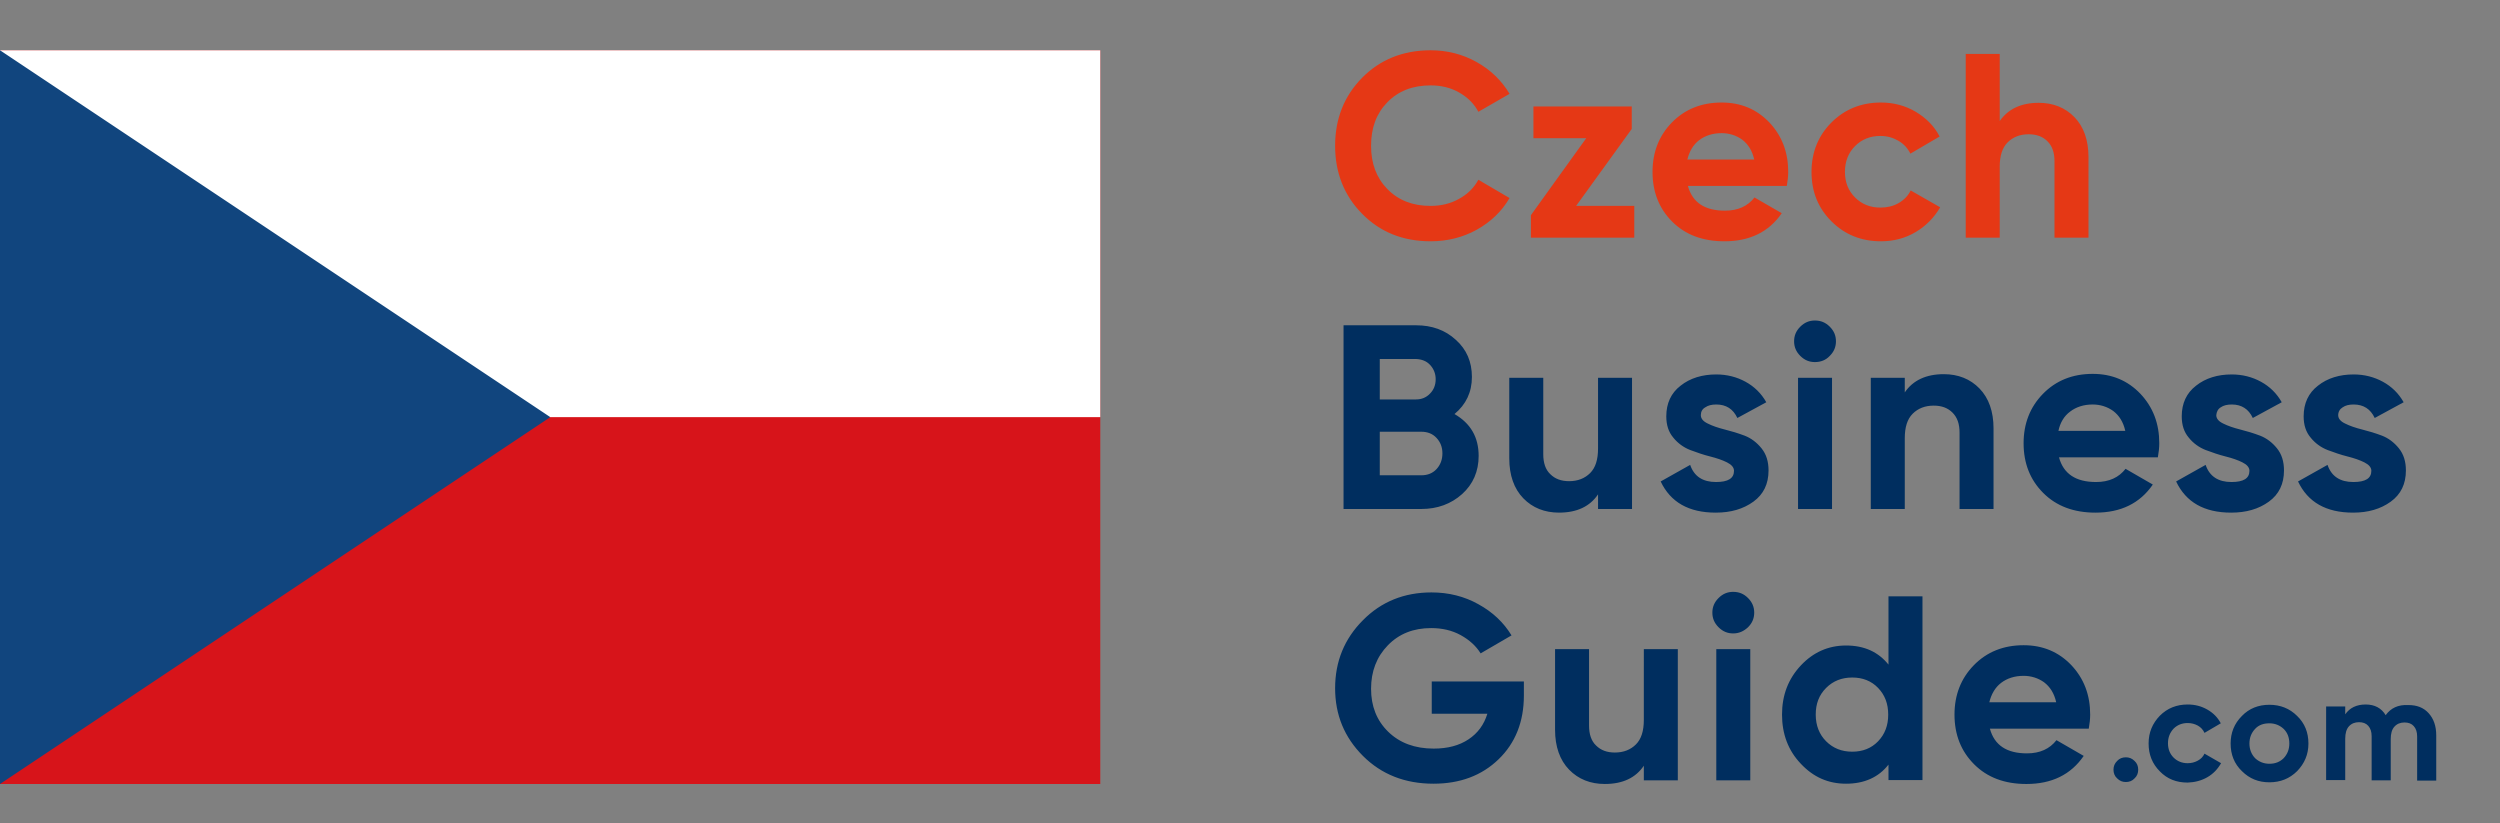
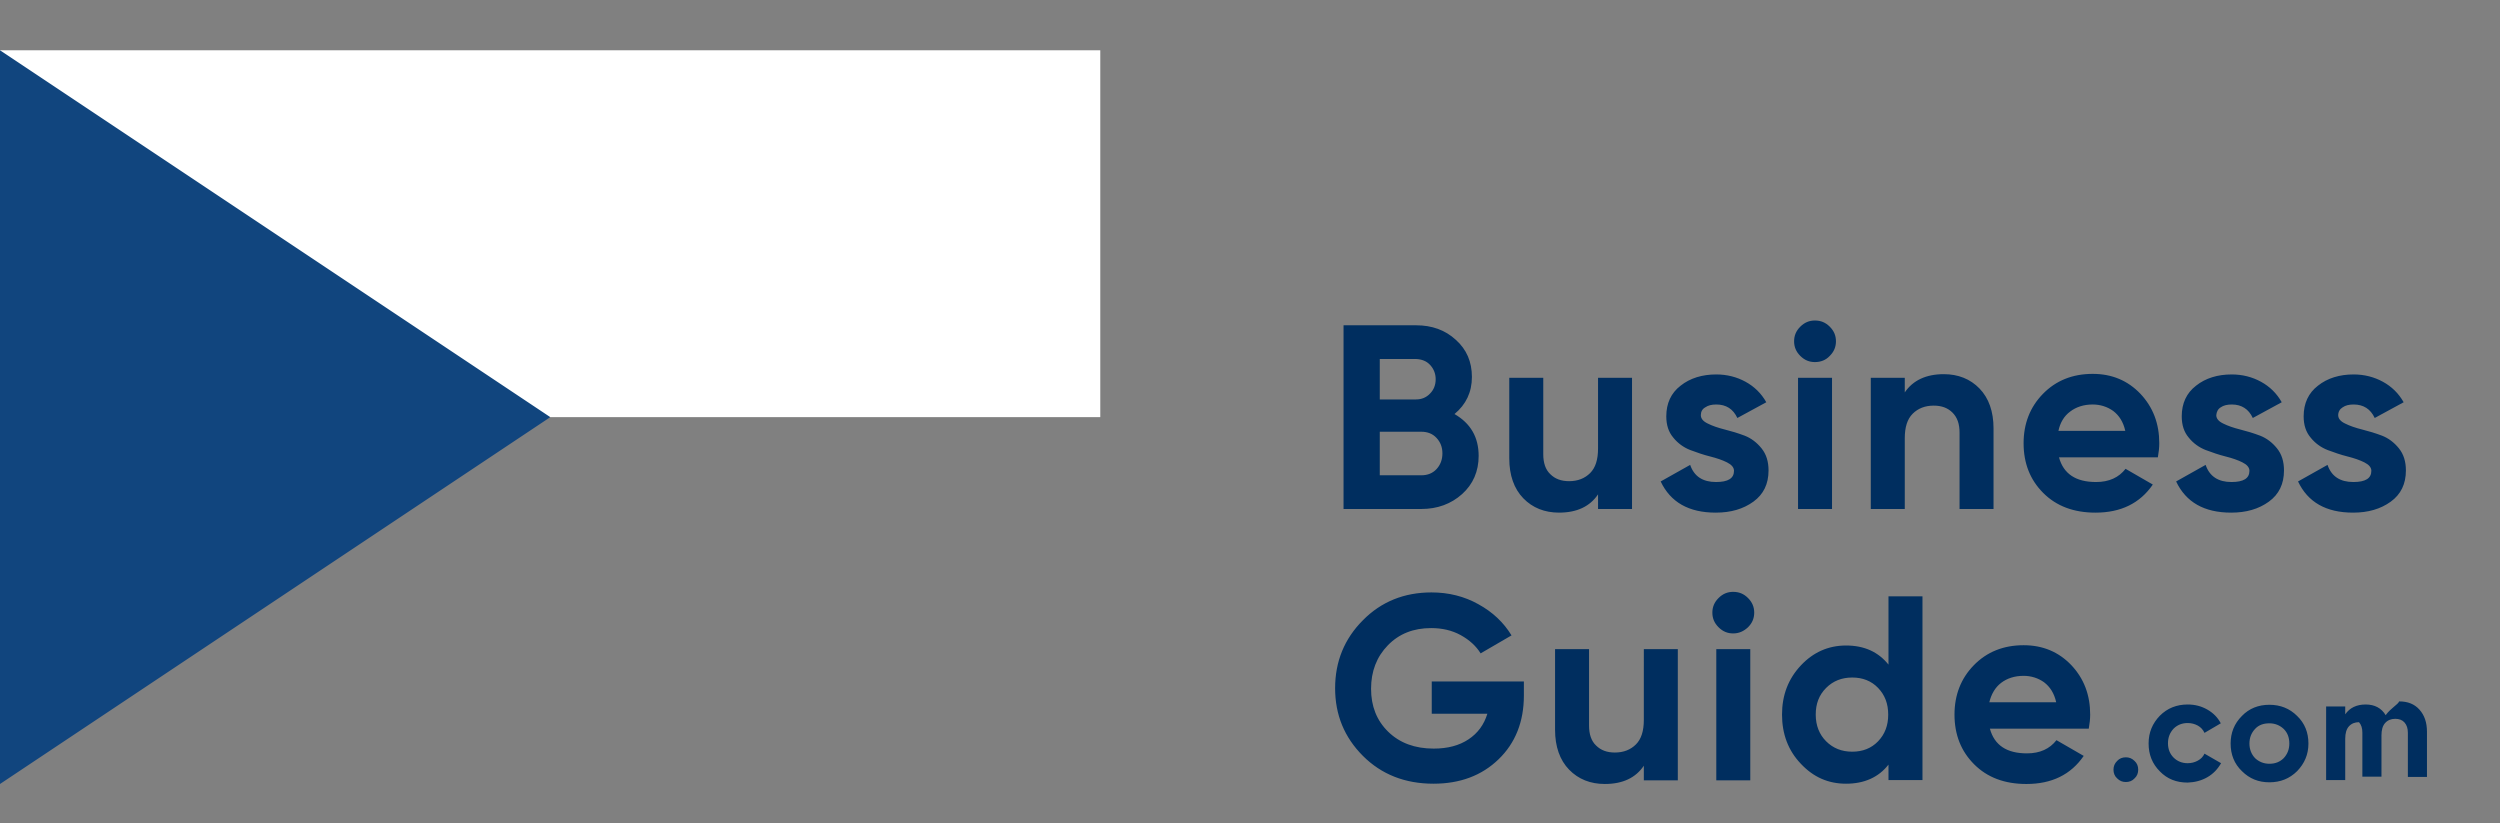
<svg xmlns="http://www.w3.org/2000/svg" version="1.1" id="Vrstva_1" x="0px" y="0px" viewBox="0 0 890 293" style="enable-background:new 0 0 890 293;" xml:space="preserve">
  <rect x="0" y="0" width="890" height="293" fill="#808080" stroke="none" />
  <style type="text/css">
	.st0{fill:#D7141A;}
	.st1{fill:#FFFFFF;}
	.st2{fill:#11457E;}
	.st3{fill:#002E5F;}
	.st4{fill:#E53815;}
</style>
  <g>
-     <rect y="17.9" class="st0" width="391.7" height="261.2" />
    <rect y="17.9" class="st1" width="391.7" height="130.6" />
    <path class="st2" d="M195.9,148.5L0,17.9v261.2L195.9,148.5z" />
  </g>
-   <path class="st3" d="M509.7,242.7v11.4h19.8c-1.2,3.9-3.4,6.9-6.7,9.1c-3.3,2.2-7.4,3.3-12.4,3.3c-6.7,0-12.1-2-16.2-6  c-4.1-4-6.1-9.1-6.1-15.3c0-6.2,2-11.4,6-15.5c4-4.1,9.1-6.1,15.4-6.1c3.9,0,7.4,0.8,10.5,2.5c3.1,1.7,5.5,3.9,7.1,6.5l11-6.4  c-2.8-4.6-6.7-8.3-11.8-11.1c-5-2.8-10.6-4.2-16.7-4.2c-9.7,0-17.9,3.3-24.4,9.9c-6.6,6.6-9.9,14.7-9.9,24.2  c0,9.5,3.3,17.5,9.9,24.1c6.6,6.6,15,9.9,25.1,9.9c9.5,0,17.2-2.9,23.2-8.7c6-5.8,9-13.4,9-22.7v-5H509.7L509.7,242.7z M585.2,256.3  c0,3.9-0.9,6.8-2.8,8.7c-1.9,1.9-4.4,2.9-7.5,2.9c-2.8,0-5-0.8-6.7-2.5c-1.7-1.6-2.5-4-2.5-7.1v-27.2h-12.1v28.7  c0,6,1.7,10.8,5,14.2c3.3,3.4,7.6,5.1,12.7,5.1c6.4,0,11-2.2,13.9-6.5v5.2h12.1v-46.7h-12.1V256.3L585.2,256.3z M622.3,223.3  c1.5-1.5,2.2-3.2,2.2-5.2c0-2-0.7-3.7-2.2-5.2c-1.5-1.5-3.2-2.2-5.3-2.2c-2,0-3.7,0.7-5.2,2.2c-1.5,1.5-2.2,3.2-2.2,5.2  c0,2,0.7,3.7,2.2,5.2c1.5,1.5,3.2,2.2,5.2,2.2C619.1,225.5,620.8,224.7,622.3,223.3L622.3,223.3z M623.1,277.8v-46.7H611v46.7H623.1  L623.1,277.8z M672.3,236.6c-3.6-4.5-8.6-6.8-15.1-6.8c-6.3,0-11.7,2.4-16.1,7.1c-4.5,4.8-6.7,10.6-6.7,17.5  c0,6.9,2.2,12.8,6.7,17.5c4.5,4.8,9.8,7.1,16.1,7.1c6.5,0,11.6-2.3,15.1-6.8v5.5h12.1v-65.4h-12.1V236.6L672.3,236.6z M646.4,254.4  c0-3.9,1.2-7,3.7-9.5c2.5-2.5,5.6-3.7,9.3-3.7s6.8,1.2,9.2,3.7c2.4,2.5,3.6,5.6,3.6,9.5c0,3.9-1.2,7-3.6,9.5  c-2.4,2.5-5.5,3.7-9.2,3.7s-6.8-1.2-9.3-3.7C647.7,261.5,646.4,258.3,646.4,254.4L646.4,254.4z M743.6,259.4c0.3-1.7,0.5-3.4,0.5-5  c0-7-2.2-12.8-6.7-17.6c-4.5-4.7-10.1-7.1-17-7.1c-7.2,0-13.1,2.4-17.7,7.1c-4.6,4.7-6.9,10.6-6.9,17.6c0,7.1,2.3,13,7,17.7  c4.7,4.7,10.9,7,18.6,7c9,0,15.8-3.3,20.4-10l-9.7-5.6c-2.4,3.1-5.9,4.7-10.5,4.7c-7.2,0-11.6-2.9-13.2-8.8H743.6L743.6,259.4z   M712.4,243.1c2.1-1.6,4.8-2.5,8-2.5c2.7,0,5.2,0.8,7.3,2.3c2.1,1.6,3.6,3.9,4.3,7.1h-23.8C708.9,247.1,710.3,244.7,712.4,243.1  L712.4,243.1z M761.2,274c0-1.2-0.4-2.3-1.3-3.1c-0.9-0.9-1.9-1.3-3.1-1.3c-1.2,0-2.3,0.4-3.1,1.3c-0.9,0.9-1.3,1.9-1.3,3.1  c0,1.2,0.4,2.3,1.3,3.1c0.9,0.9,1.9,1.3,3.1,1.3c1.2,0,2.3-0.4,3.1-1.3C760.8,276.3,761.2,275.2,761.2,274L761.2,274z M785.8,276.7  c2.1-1.2,3.7-2.9,4.9-5l-5.9-3.4c-0.5,1.1-1.3,1.9-2.4,2.5c-1.1,0.6-2.3,0.9-3.6,0.9c-2,0-3.7-0.7-5-2c-1.3-1.3-2-3-2-5.1  c0-2.1,0.7-3.8,2-5.2c1.3-1.3,3-2,5-2c1.3,0,2.5,0.3,3.6,0.9c1.1,0.6,1.9,1.5,2.4,2.6l5.8-3.4c-1.1-2.1-2.7-3.7-4.8-4.9  c-2.1-1.2-4.4-1.8-7-1.8c-3.9,0-7.2,1.3-9.9,4c-2.6,2.7-4,5.9-4,9.9c0,3.9,1.3,7.2,4,9.9c2.6,2.7,5.9,4,9.9,4  C781.4,278.5,783.7,277.9,785.8,276.7L785.8,276.7z M821.8,264.7c0-3.9-1.3-7.2-4-9.8c-2.7-2.7-6-4-9.9-4c-3.9,0-7.2,1.3-9.8,4  c-2.7,2.7-4,6-4,9.8c0,3.9,1.3,7.2,4,9.8c2.7,2.7,5.9,4,9.8,4c3.9,0,7.2-1.3,9.9-4C820.4,271.8,821.8,268.6,821.8,264.7L821.8,264.7  z M800.8,264.7c0-2.1,0.7-3.8,2-5.2c1.3-1.4,3-2,5.1-2c2,0,3.7,0.7,5.1,2c1.4,1.4,2,3.1,2,5.2c0,2.1-0.7,3.8-2,5.2  c-1.4,1.4-3.1,2-5.1,2c-2,0-3.7-0.7-5.1-2C801.5,268.5,800.8,266.8,800.8,264.7L800.8,264.7z M849.3,254.6c-1.5-2.5-3.9-3.8-7.1-3.8  c-3.3,0-5.7,1.2-7.3,3.5v-2.8h-6.8v26.2h6.8v-14.7c0-1.9,0.4-3.4,1.3-4.4c0.9-1,2.1-1.5,3.6-1.5c1.4,0,2.5,0.4,3.3,1.3  c0.8,0.9,1.2,2.1,1.2,3.7v15.7h6.8v-14.7c0-1.9,0.4-3.4,1.3-4.4c0.9-1,2.1-1.5,3.6-1.5c1.4,0,2.5,0.4,3.3,1.3  c0.8,0.9,1.2,2.1,1.2,3.7v15.7h6.8v-16.1c0-3.3-0.9-5.9-2.7-7.9c-1.8-2-4.2-2.9-7.2-2.9C853.7,250.8,851.1,252.1,849.3,254.6  L849.3,254.6L849.3,254.6z" />
+   <path class="st3" d="M509.7,242.7v11.4h19.8c-1.2,3.9-3.4,6.9-6.7,9.1c-3.3,2.2-7.4,3.3-12.4,3.3c-6.7,0-12.1-2-16.2-6  c-4.1-4-6.1-9.1-6.1-15.3c0-6.2,2-11.4,6-15.5c4-4.1,9.1-6.1,15.4-6.1c3.9,0,7.4,0.8,10.5,2.5c3.1,1.7,5.5,3.9,7.1,6.5l11-6.4  c-2.8-4.6-6.7-8.3-11.8-11.1c-5-2.8-10.6-4.2-16.7-4.2c-9.7,0-17.9,3.3-24.4,9.9c-6.6,6.6-9.9,14.7-9.9,24.2  c0,9.5,3.3,17.5,9.9,24.1c6.6,6.6,15,9.9,25.1,9.9c9.5,0,17.2-2.9,23.2-8.7c6-5.8,9-13.4,9-22.7v-5H509.7L509.7,242.7z M585.2,256.3  c0,3.9-0.9,6.8-2.8,8.7c-1.9,1.9-4.4,2.9-7.5,2.9c-2.8,0-5-0.8-6.7-2.5c-1.7-1.6-2.5-4-2.5-7.1v-27.2h-12.1v28.7  c0,6,1.7,10.8,5,14.2c3.3,3.4,7.6,5.1,12.7,5.1c6.4,0,11-2.2,13.9-6.5v5.2h12.1v-46.7h-12.1V256.3L585.2,256.3z M622.3,223.3  c1.5-1.5,2.2-3.2,2.2-5.2c0-2-0.7-3.7-2.2-5.2c-1.5-1.5-3.2-2.2-5.3-2.2c-2,0-3.7,0.7-5.2,2.2c-1.5,1.5-2.2,3.2-2.2,5.2  c0,2,0.7,3.7,2.2,5.2c1.5,1.5,3.2,2.2,5.2,2.2C619.1,225.5,620.8,224.7,622.3,223.3L622.3,223.3z M623.1,277.8v-46.7H611v46.7H623.1  L623.1,277.8z M672.3,236.6c-3.6-4.5-8.6-6.8-15.1-6.8c-6.3,0-11.7,2.4-16.1,7.1c-4.5,4.8-6.7,10.6-6.7,17.5  c0,6.9,2.2,12.8,6.7,17.5c4.5,4.8,9.8,7.1,16.1,7.1c6.5,0,11.6-2.3,15.1-6.8v5.5h12.1v-65.4h-12.1V236.6L672.3,236.6z M646.4,254.4  c0-3.9,1.2-7,3.7-9.5c2.5-2.5,5.6-3.7,9.3-3.7s6.8,1.2,9.2,3.7c2.4,2.5,3.6,5.6,3.6,9.5c0,3.9-1.2,7-3.6,9.5  c-2.4,2.5-5.5,3.7-9.2,3.7s-6.8-1.2-9.3-3.7C647.7,261.5,646.4,258.3,646.4,254.4L646.4,254.4z M743.6,259.4c0.3-1.7,0.5-3.4,0.5-5  c0-7-2.2-12.8-6.7-17.6c-4.5-4.7-10.1-7.1-17-7.1c-7.2,0-13.1,2.4-17.7,7.1c-4.6,4.7-6.9,10.6-6.9,17.6c0,7.1,2.3,13,7,17.7  c4.7,4.7,10.9,7,18.6,7c9,0,15.8-3.3,20.4-10l-9.7-5.6c-2.4,3.1-5.9,4.7-10.5,4.7c-7.2,0-11.6-2.9-13.2-8.8H743.6L743.6,259.4z   M712.4,243.1c2.1-1.6,4.8-2.5,8-2.5c2.7,0,5.2,0.8,7.3,2.3c2.1,1.6,3.6,3.9,4.3,7.1h-23.8C708.9,247.1,710.3,244.7,712.4,243.1  L712.4,243.1z M761.2,274c0-1.2-0.4-2.3-1.3-3.1c-0.9-0.9-1.9-1.3-3.1-1.3c-1.2,0-2.3,0.4-3.1,1.3c-0.9,0.9-1.3,1.9-1.3,3.1  c0,1.2,0.4,2.3,1.3,3.1c0.9,0.9,1.9,1.3,3.1,1.3c1.2,0,2.3-0.4,3.1-1.3C760.8,276.3,761.2,275.2,761.2,274L761.2,274z M785.8,276.7  c2.1-1.2,3.7-2.9,4.9-5l-5.9-3.4c-0.5,1.1-1.3,1.9-2.4,2.5c-1.1,0.6-2.3,0.9-3.6,0.9c-2,0-3.7-0.7-5-2c-1.3-1.3-2-3-2-5.1  c0-2.1,0.7-3.8,2-5.2c1.3-1.3,3-2,5-2c1.3,0,2.5,0.3,3.6,0.9c1.1,0.6,1.9,1.5,2.4,2.6l5.8-3.4c-1.1-2.1-2.7-3.7-4.8-4.9  c-2.1-1.2-4.4-1.8-7-1.8c-3.9,0-7.2,1.3-9.9,4c-2.6,2.7-4,5.9-4,9.9c0,3.9,1.3,7.2,4,9.9c2.6,2.7,5.9,4,9.9,4  C781.4,278.5,783.7,277.9,785.8,276.7L785.8,276.7z M821.8,264.7c0-3.9-1.3-7.2-4-9.8c-2.7-2.7-6-4-9.9-4c-3.9,0-7.2,1.3-9.8,4  c-2.7,2.7-4,6-4,9.8c0,3.9,1.3,7.2,4,9.8c2.7,2.7,5.9,4,9.8,4c3.9,0,7.2-1.3,9.9-4C820.4,271.8,821.8,268.6,821.8,264.7L821.8,264.7  z M800.8,264.7c0-2.1,0.7-3.8,2-5.2c1.3-1.4,3-2,5.1-2c2,0,3.7,0.7,5.1,2c1.4,1.4,2,3.1,2,5.2c0,2.1-0.7,3.8-2,5.2  c-1.4,1.4-3.1,2-5.1,2c-2,0-3.7-0.7-5.1-2C801.5,268.5,800.8,266.8,800.8,264.7L800.8,264.7z M849.3,254.6c-1.5-2.5-3.9-3.8-7.1-3.8  c-3.3,0-5.7,1.2-7.3,3.5v-2.8h-6.8v26.2h6.8v-14.7c0-1.9,0.4-3.4,1.3-4.4c0.9-1,2.1-1.5,3.6-1.5c0.8,0.9,1.2,2.1,1.2,3.7v15.7h6.8v-14.7c0-1.9,0.4-3.4,1.3-4.4c0.9-1,2.1-1.5,3.6-1.5c1.4,0,2.5,0.4,3.3,1.3  c0.8,0.9,1.2,2.1,1.2,3.7v15.7h6.8v-16.1c0-3.3-0.9-5.9-2.7-7.9c-1.8-2-4.2-2.9-7.2-2.9C853.7,250.8,851.1,252.1,849.3,254.6  L849.3,254.6L849.3,254.6z" />
  <path class="st3" d="M524,134.2c0-5.4-1.9-9.8-5.7-13.2c-3.8-3.5-8.5-5.2-14.2-5.2h-25.8v65.4H506c5.7,0,10.6-1.8,14.5-5.3  c3.9-3.5,5.9-8.1,5.9-13.6c0-6.7-2.9-11.6-8.6-14.9C521.9,144,524,139.6,524,134.2L524,134.2L524,134.2z M509.1,129.9  c1.3,1.4,2,3.1,2,5.1c0,2.1-0.7,3.8-2,5.1c-1.3,1.4-3,2.1-5,2.1h-12.9v-14.4h12.9C506.1,127.9,507.8,128.5,509.1,129.9L509.1,129.9z   M491.2,169.1v-15.4H506c2.2,0,4,0.7,5.4,2.2c1.4,1.5,2.1,3.3,2.1,5.5c0,2.2-0.7,4.1-2.1,5.6c-1.4,1.5-3.2,2.2-5.4,2.2H491.2  L491.2,169.1z M568.9,159.7c0,3.9-0.9,6.8-2.8,8.7c-1.9,1.9-4.4,2.9-7.5,2.9c-2.8,0-5-0.8-6.7-2.5c-1.7-1.6-2.5-4-2.5-7.1v-27.2  h-12.1v28.7c0,6,1.7,10.8,5,14.2c3.3,3.4,7.6,5.1,12.7,5.1c6.4,0,11-2.2,13.9-6.5v5.2H581v-46.7h-12.1V159.7L568.9,159.7z   M607.1,145c1-0.7,2.3-1,3.9-1c3.5,0,6,1.6,7.5,4.8l10.3-5.6c-1.8-3.2-4.3-5.6-7.4-7.3c-3.1-1.7-6.6-2.6-10.4-2.6  c-5,0-9.3,1.3-12.7,4c-3.4,2.6-5.1,6.3-5.1,10.9c0,3.1,0.8,5.6,2.5,7.6c1.6,2,3.7,3.5,6,4.4c2.4,0.9,4.7,1.7,7.1,2.3  c2.4,0.6,4.4,1.3,6,2.1c1.6,0.8,2.5,1.8,2.5,3c0,2.7-2.1,4-6.4,4c-4.7,0-7.8-2-9.2-6.1l-10.5,5.9c3.5,7.4,10,11.1,19.6,11.1  c5.4,0,9.8-1.3,13.4-3.9c3.6-2.6,5.4-6.3,5.4-11.1c0-3.2-0.8-5.8-2.5-7.9c-1.7-2.1-3.7-3.6-6-4.5c-2.4-0.9-4.7-1.6-7.1-2.2  c-2.4-0.6-4.4-1.3-6-2.1c-1.7-0.8-2.5-1.8-2.5-3C605.5,146.6,606,145.6,607.1,145L607.1,145z M651.4,126.7c1.5-1.5,2.2-3.2,2.2-5.2  c0-2-0.7-3.7-2.2-5.2c-1.5-1.5-3.2-2.2-5.3-2.2c-2,0-3.7,0.7-5.2,2.2c-1.5,1.5-2.2,3.2-2.2,5.2c0,2,0.7,3.7,2.2,5.2  c1.5,1.5,3.2,2.2,5.2,2.2C648.2,128.9,650,128.2,651.4,126.7L651.4,126.7z M652.2,181.2v-46.7h-12.1v46.7H652.2L652.2,181.2z   M678.1,139.7v-5.2h-12.1v46.7h12.1V156c0-3.9,0.9-6.8,2.8-8.7c1.9-1.9,4.4-2.9,7.5-2.9c2.8,0,5,0.8,6.7,2.5c1.7,1.7,2.5,4,2.5,7.1  v27.2h12.1v-28.7c0-6-1.7-10.8-5-14.2c-3.3-3.4-7.6-5.1-12.7-5.1C685.7,133.2,681,135.4,678.1,139.7L678.1,139.7L678.1,139.7z   M768.2,162.8c0.3-1.7,0.5-3.4,0.5-5c0-7-2.2-12.8-6.7-17.6c-4.5-4.7-10.1-7.1-17-7.1c-7.2,0-13.1,2.4-17.7,7.1  c-4.6,4.7-6.9,10.6-6.9,17.6c0,7.1,2.3,13,7,17.7c4.7,4.7,10.9,7,18.6,7c9,0,15.8-3.3,20.4-10l-9.7-5.6c-2.4,3.1-5.9,4.7-10.5,4.7  c-7.2,0-11.6-2.9-13.2-8.8H768.2L768.2,162.8z M737,146.5c2.1-1.6,4.8-2.5,8-2.5c2.7,0,5.2,0.8,7.3,2.3c2.1,1.6,3.6,3.9,4.3,7.1  h-23.8C733.4,150.5,734.8,148.1,737,146.5L737,146.5z M790.6,145c1-0.7,2.3-1,3.9-1c3.5,0,6,1.6,7.5,4.8l10.3-5.6  c-1.8-3.2-4.3-5.6-7.4-7.3c-3.1-1.7-6.6-2.6-10.4-2.6c-5,0-9.3,1.3-12.7,4c-3.4,2.6-5.1,6.3-5.1,10.9c0,3.1,0.8,5.6,2.5,7.6  c1.6,2,3.7,3.5,6,4.4c2.4,0.9,4.7,1.7,7.1,2.3c2.4,0.6,4.4,1.3,6,2.1c1.6,0.8,2.5,1.8,2.5,3c0,2.7-2.1,4-6.4,4c-4.7,0-7.8-2-9.2-6.1  l-10.5,5.9c3.5,7.4,10,11.1,19.6,11.1c5.4,0,9.8-1.3,13.4-3.9c3.6-2.6,5.4-6.3,5.4-11.1c0-3.2-0.8-5.8-2.5-7.9  c-1.7-2.1-3.7-3.6-6-4.5c-2.4-0.9-4.7-1.6-7.1-2.2c-2.4-0.6-4.4-1.3-6-2.1c-1.7-0.8-2.5-1.8-2.5-3  C789.1,146.6,789.6,145.6,790.6,145L790.6,145z M834,145c1-0.7,2.3-1,3.9-1c3.5,0,6,1.6,7.5,4.8l10.3-5.6c-1.8-3.2-4.3-5.6-7.4-7.3  c-3.1-1.7-6.6-2.6-10.4-2.6c-5,0-9.3,1.3-12.7,4c-3.4,2.6-5.1,6.3-5.1,10.9c0,3.1,0.8,5.6,2.5,7.6c1.6,2,3.7,3.5,6,4.4  c2.4,0.9,4.7,1.7,7.1,2.3c2.4,0.6,4.4,1.3,6,2.1c1.6,0.8,2.5,1.8,2.5,3c0,2.7-2.1,4-6.4,4c-4.7,0-7.8-2-9.2-6.1l-10.5,5.9  c3.5,7.4,10,11.1,19.6,11.1c5.4,0,9.8-1.3,13.4-3.9c3.6-2.6,5.4-6.3,5.4-11.1c0-3.2-0.8-5.8-2.5-7.9c-1.7-2.1-3.7-3.6-6-4.5  c-2.4-0.9-4.7-1.6-7.1-2.2c-2.4-0.6-4.4-1.3-6-2.1c-1.7-0.8-2.5-1.8-2.5-3C832.4,146.6,833,145.6,834,145L834,145z" />
-   <path class="st4" d="M525.7,81.8c5-2.8,8.9-6.5,11.7-11.3L526.3,64c-1.6,2.9-3.8,5.1-6.9,6.8c-3,1.7-6.4,2.5-10.1,2.5  c-6.4,0-11.5-2-15.4-6c-3.9-4-5.8-9.1-5.8-15.4c0-6.4,1.9-11.5,5.8-15.5c3.9-4,9-6,15.4-6c3.7,0,7.1,0.8,10.1,2.5  c3,1.7,5.3,3.9,6.9,6.9l11.1-6.4c-2.8-4.7-6.7-8.5-11.7-11.3c-5-2.8-10.5-4.2-16.4-4.2c-9.8,0-18,3.3-24.4,9.8  c-6.4,6.5-9.6,14.6-9.6,24.2c0,9.6,3.2,17.7,9.6,24.2c6.4,6.5,14.5,9.8,24.4,9.8C515.3,85.9,520.8,84.5,525.7,81.8L525.7,81.8z   M580.9,45.9v-8h-35v11.3h18.8L545,76.6v8h36.8V73.3h-20.7L580.9,45.9L580.9,45.9z M636.1,66.2c0.3-1.7,0.5-3.4,0.5-5  c0-7-2.2-12.8-6.7-17.6c-4.5-4.7-10.1-7.1-17-7.1c-7.2,0-13.1,2.4-17.7,7.1c-4.6,4.7-6.9,10.6-6.9,17.6c0,7.1,2.3,13,7,17.7  c4.7,4.7,10.9,7,18.6,7c9,0,15.8-3.3,20.4-10l-9.7-5.6c-2.4,3.1-5.9,4.7-10.5,4.7c-7.2,0-11.6-2.9-13.2-8.8H636.1L636.1,66.2z   M604.9,49.9c2.1-1.6,4.8-2.5,8-2.5c2.7,0,5.2,0.8,7.3,2.3c2.1,1.6,3.6,3.9,4.3,7.1h-23.8C601.4,53.9,602.8,51.5,604.9,49.9  L604.9,49.9z M682,82.6c3.7-2.2,6.6-5.2,8.7-8.8l-10.5-6c-0.9,1.9-2.4,3.4-4.3,4.5c-1.9,1.1-4.1,1.6-6.5,1.6c-3.6,0-6.6-1.2-9-3.6  c-2.4-2.4-3.6-5.4-3.6-9.1c0-3.7,1.2-6.8,3.6-9.2c2.4-2.4,5.4-3.6,9-3.6c2.4,0,4.5,0.6,6.4,1.7c1.9,1.1,3.3,2.6,4.3,4.6l10.4-6.1  c-1.9-3.7-4.8-6.6-8.5-8.8c-3.7-2.2-7.9-3.3-12.4-3.3c-7,0-12.9,2.4-17.6,7.1c-4.7,4.7-7.1,10.6-7.1,17.6c0,7,2.3,12.8,7.1,17.6  c4.7,4.7,10.6,7.1,17.6,7.1C674.2,85.9,678.3,84.8,682,82.6L682,82.6z M711.9,43.1V19.2h-12.1v65.4h12.1V59.4c0-3.9,0.9-6.8,2.8-8.7  c1.9-1.9,4.4-2.9,7.5-2.9c2.8,0,5,0.8,6.7,2.5c1.7,1.7,2.5,4,2.5,7.1v27.2h12.1V55.9c0-6-1.7-10.8-5-14.2c-3.3-3.4-7.6-5.1-12.7-5.1  C719.5,36.6,714.9,38.8,711.9,43.1L711.9,43.1L711.9,43.1z" />
</svg>